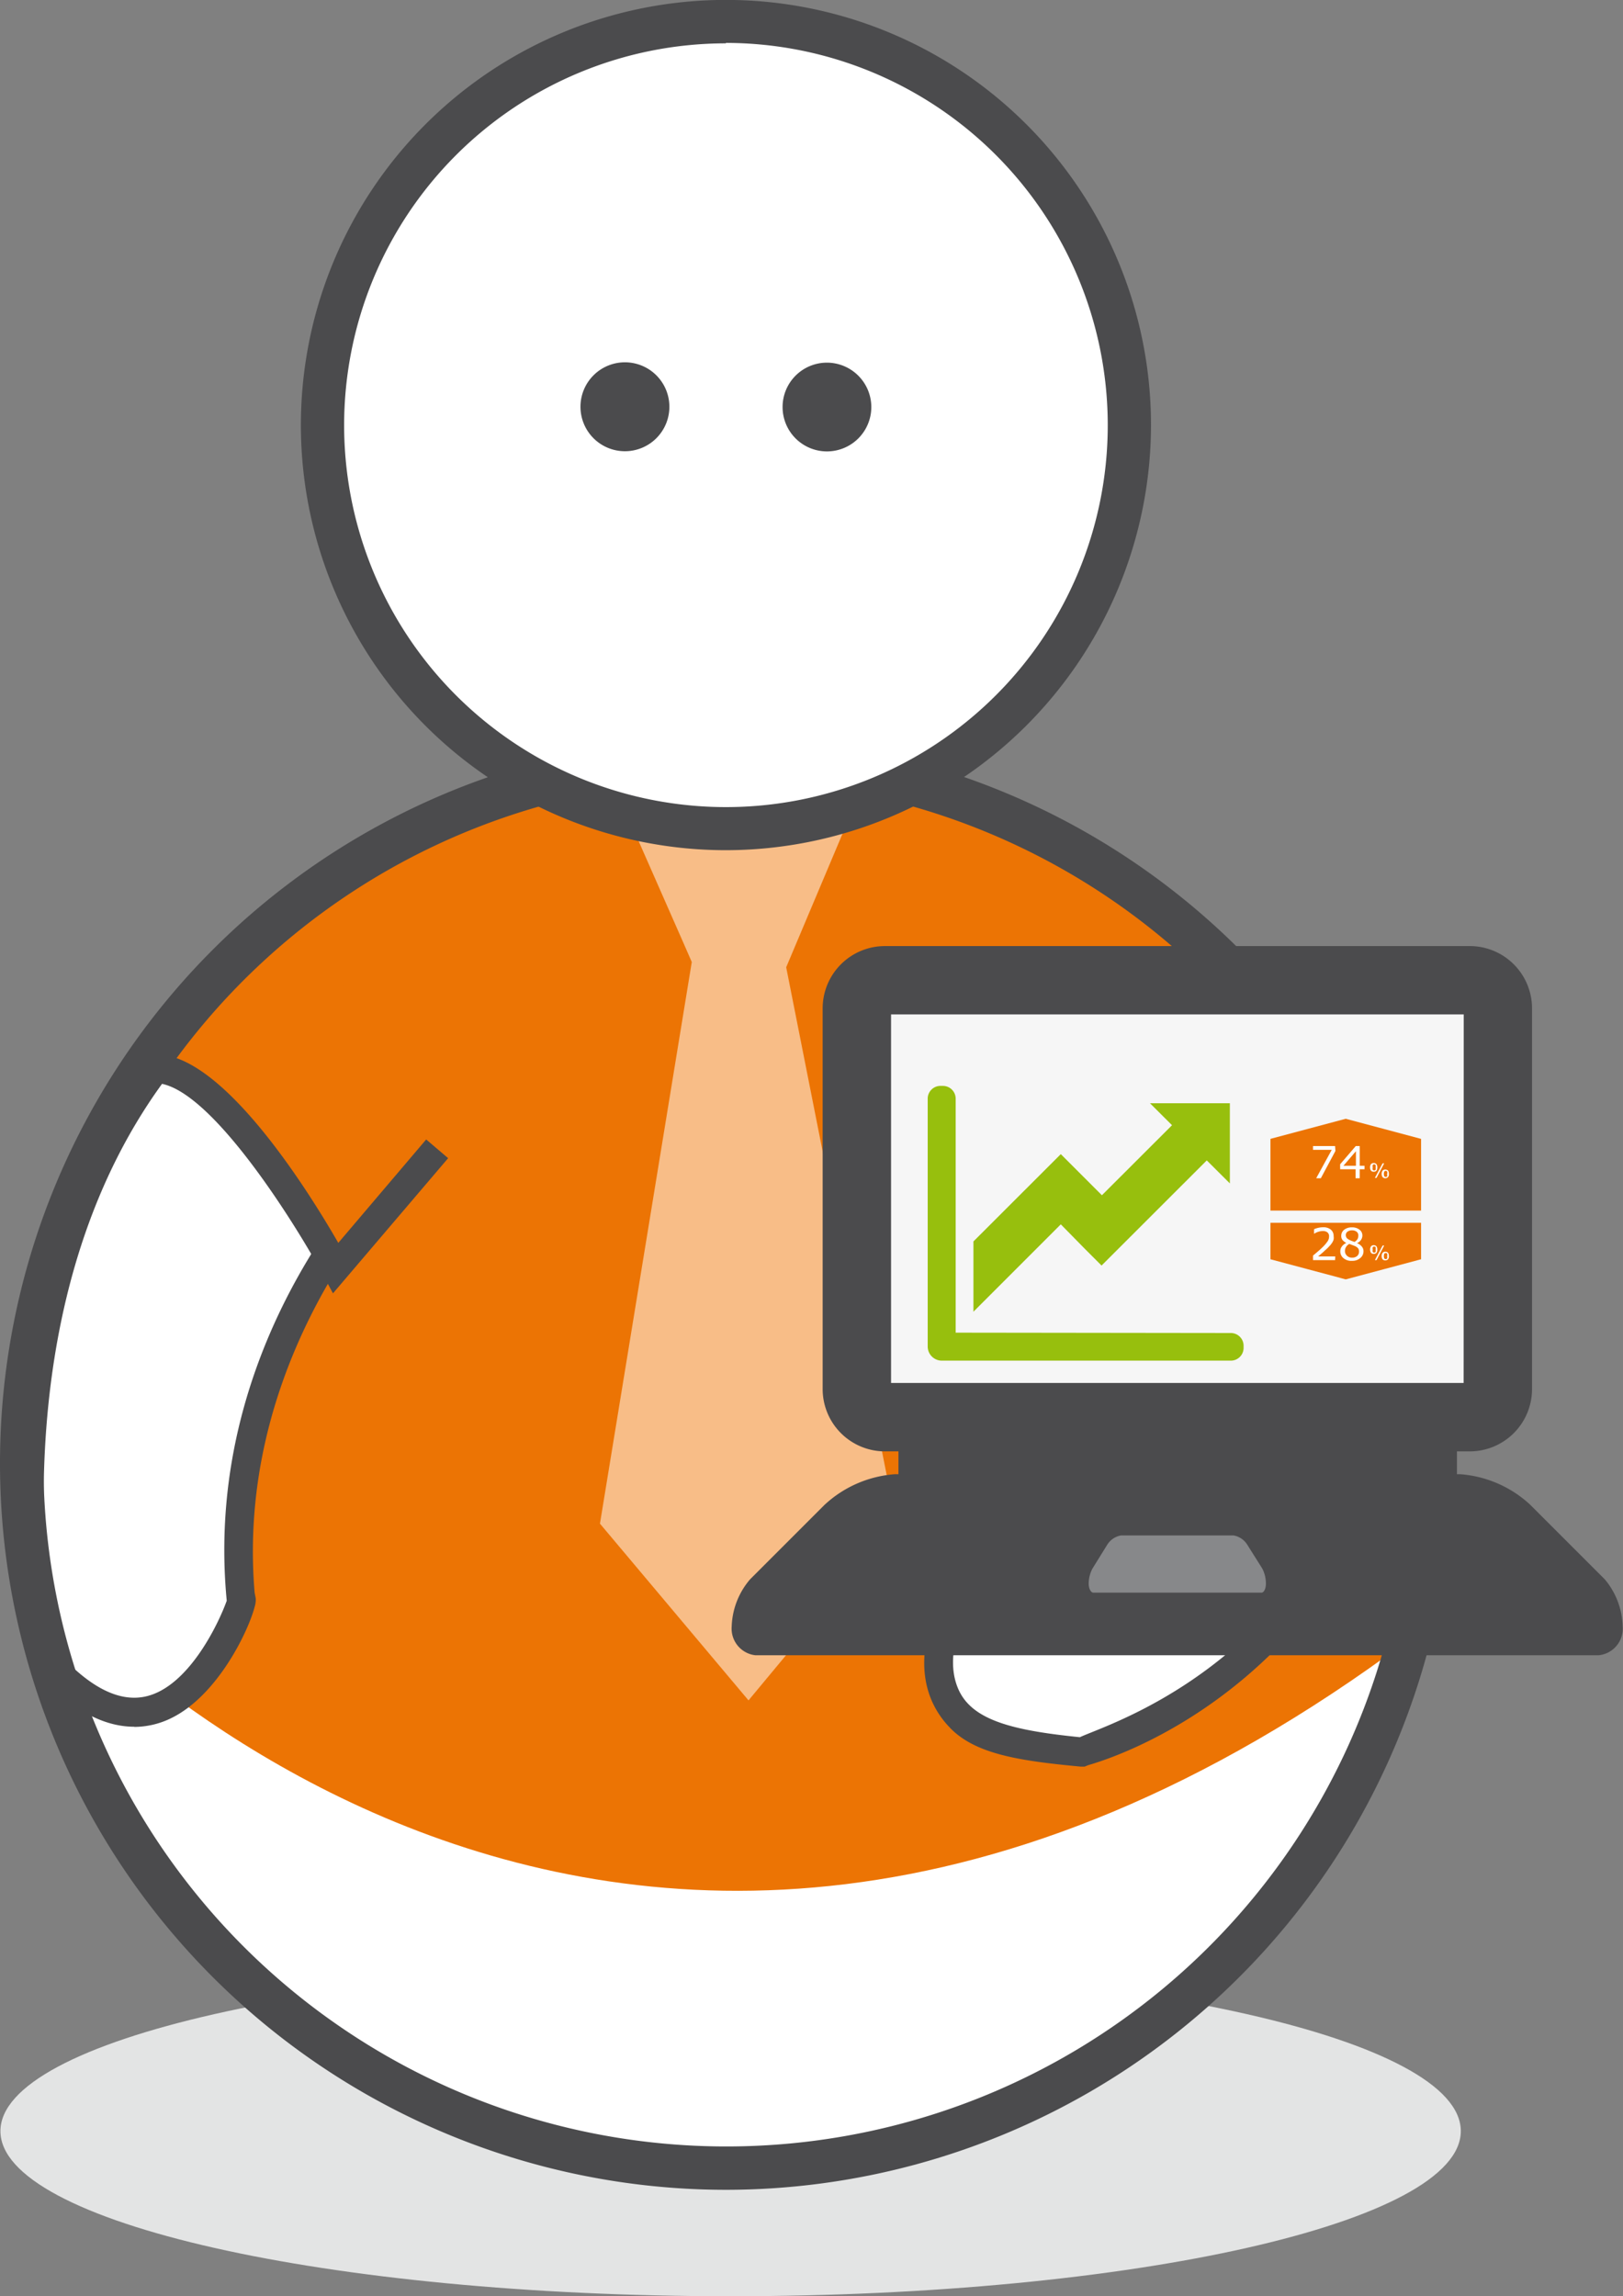
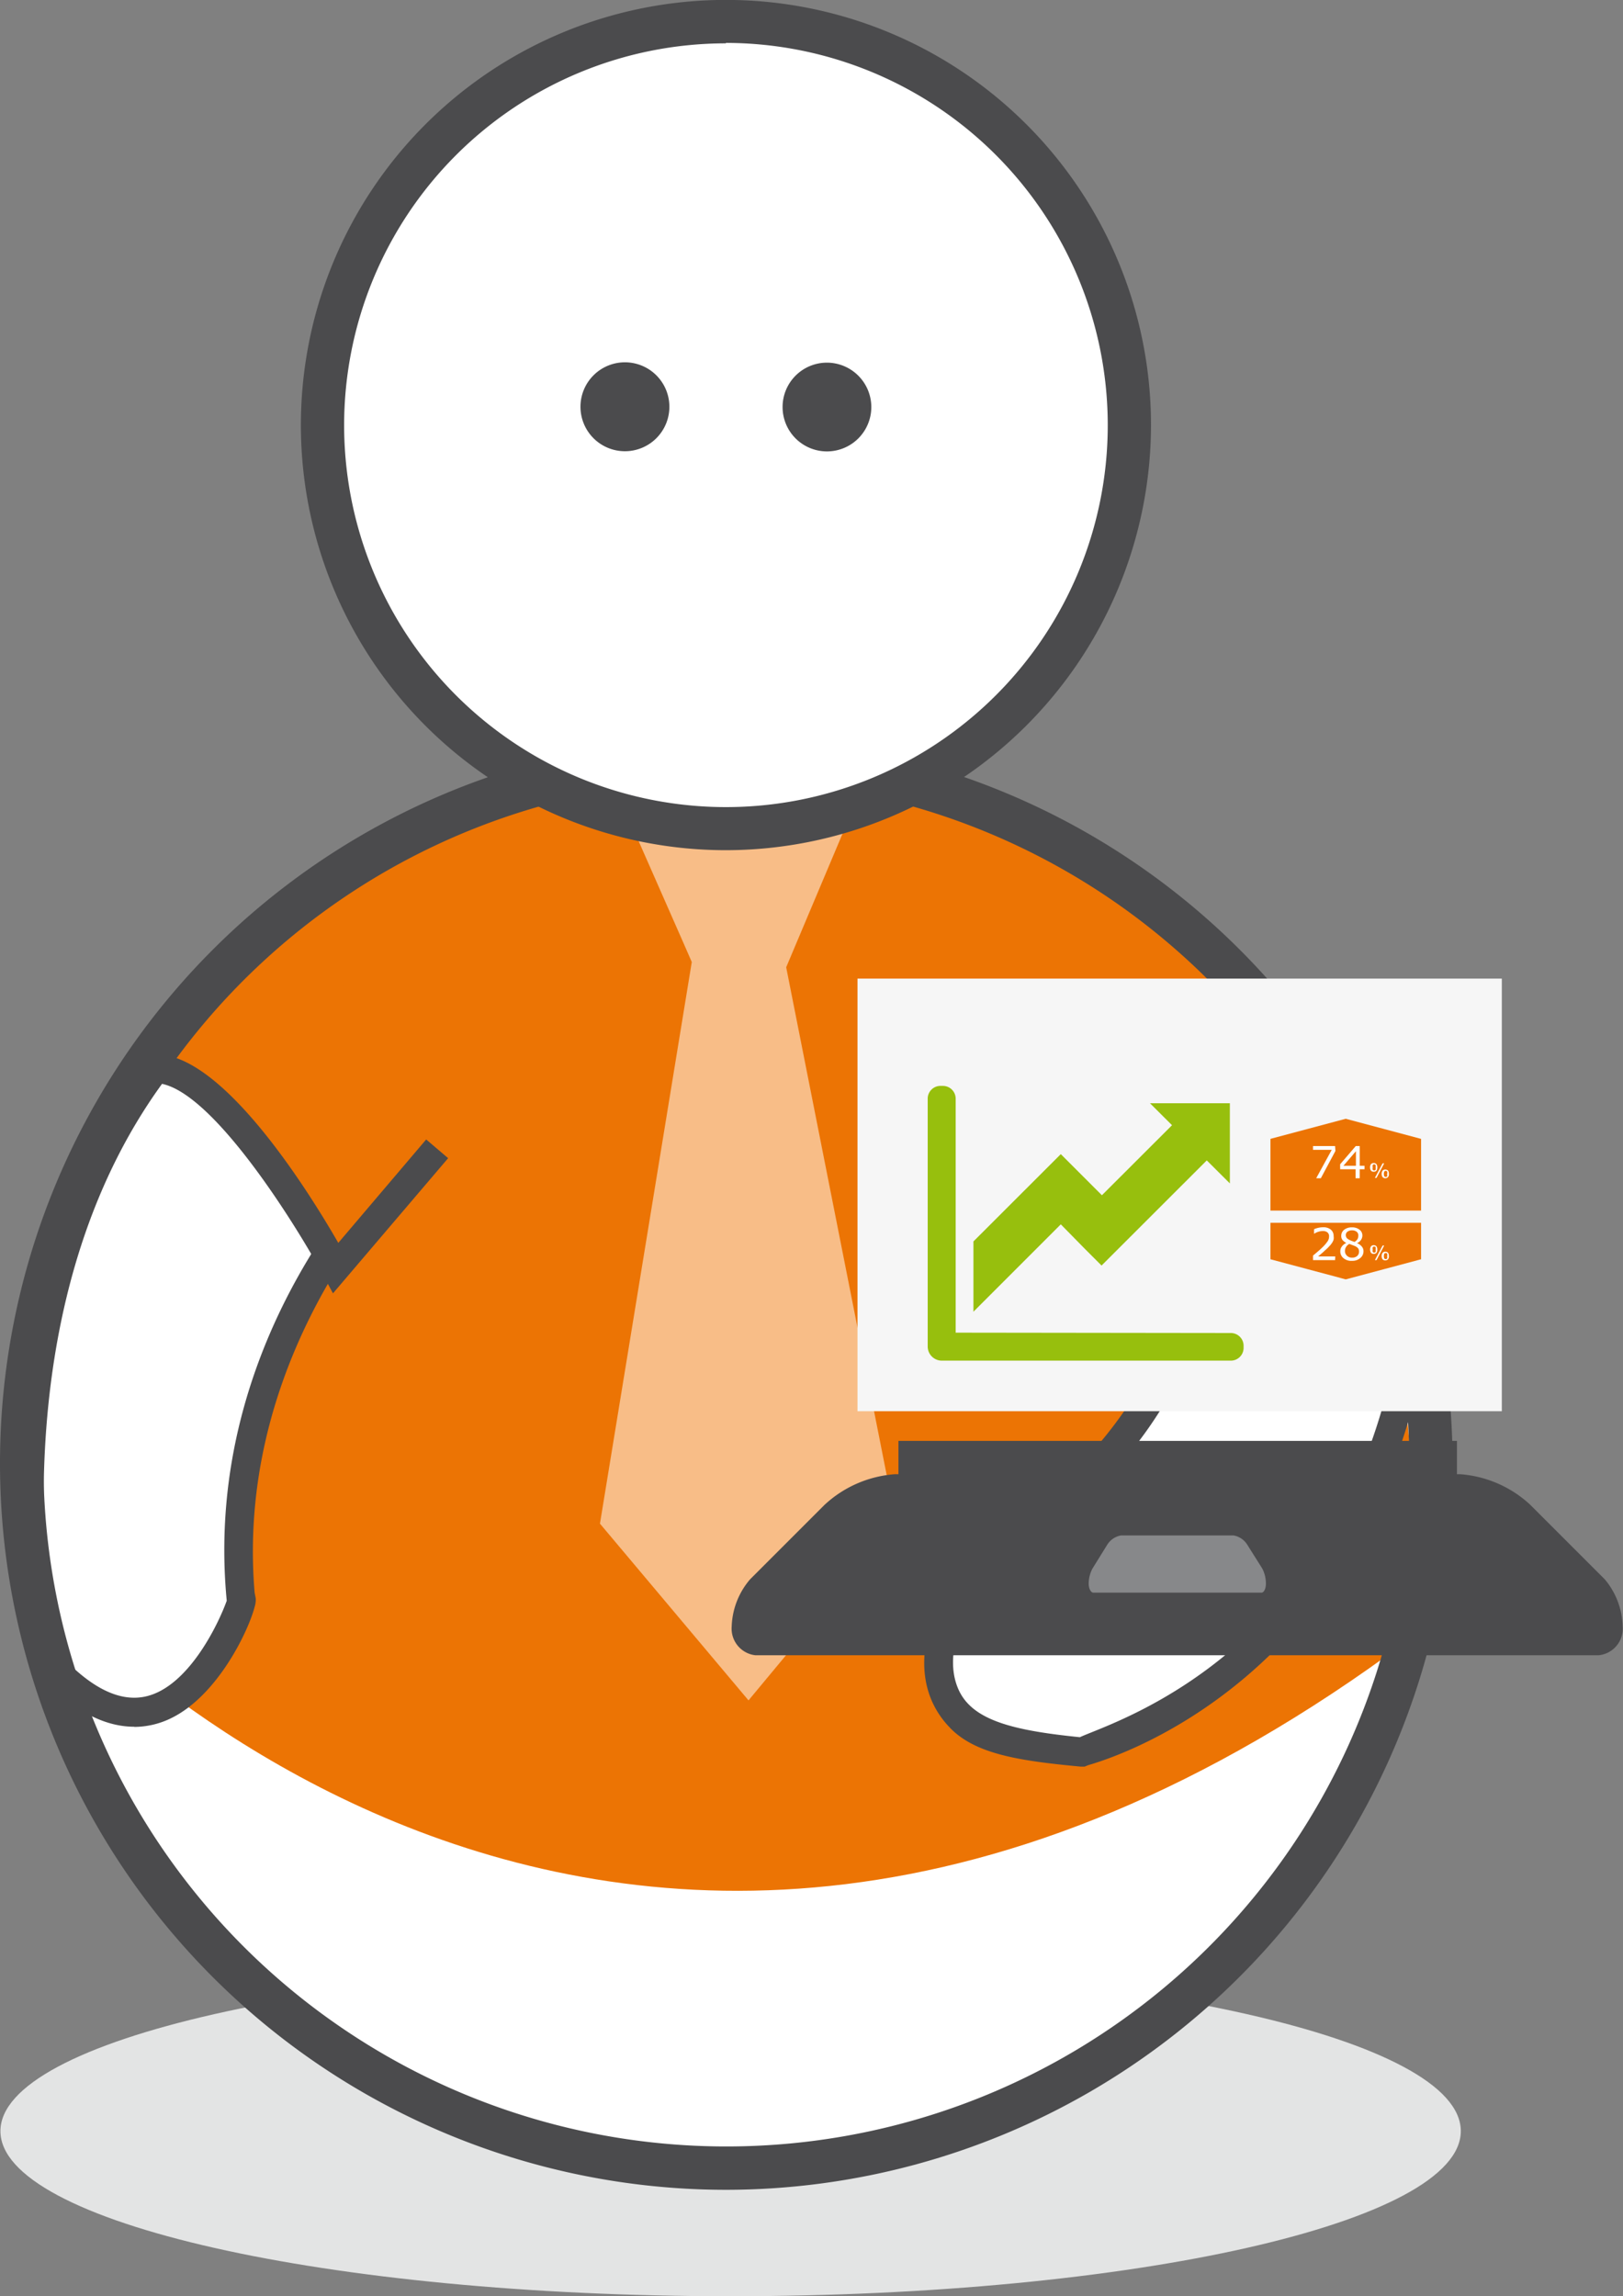
<svg xmlns="http://www.w3.org/2000/svg" viewBox="0 0 189.12 267.52">
  <rect x="0" y="0" width="189.12" height="267.52" fill="#808080" stroke="none" />
  <defs>
    <style>.cls-1{fill:#e3e4e4;}.cls-2{fill:#fff;}.cls-3{fill:#ec7404;}.cls-4{fill:#4b4b4d;}.cls-5{fill:#f8bd87;}.cls-6{fill:#f18f00;}.cls-7{fill:#2e2d30;}.cls-8{fill:#f6f6f6;}.cls-9{fill:#87888a;}.cls-10{fill:#97bf0d;}</style>
  </defs>
  <title>Element 1</title>
  <g id="Ebene_2" data-name="Ebene 2">
    <g id="Ebene_1-2" data-name="Ebene 1">
      <path class="cls-1" d="M.05,248.28c0,10.63,38.1,19.24,85.08,19.24s85.09-8.61,85.09-19.24S132.12,229,85.13,229,.05,237.65.05,248.28Z" />
      <path class="cls-2" d="M166.89,170.49A82.1,82.1,0,1,1,84.8,88.4a82.09,82.09,0,0,1,82.09,82.09" />
      <path class="cls-3" d="M2.26,181.37S68.8,262,164,191.14c0,0,11.6-81.19-60.43-98.89L58.42,91,45.6,97.74S-5.06,125.82,2.26,181.37" />
      <path class="cls-2" d="M47.25,134.75s-22.33,20.94-19.16,51.94c.85-2.57-7.23,24.94-23.22,6.27,0,0-9.55-46.57,18.84-75" />
      <path class="cls-4" d="M15.63,201.17c-3.27,0-7.37-1.67-12-7.12l-.29-.32-.08-.43c-.1-.47-9.41-47.79,19.29-76.5l2.38,2.38c-26,26-19.3,68.35-18.46,73,3.78,4.29,7.28,6.14,10.43,5.48,5.07-1.07,8.59-8.57,9.52-11.17-3-31.28,18.78-52.12,19.71-53L48.4,136c-.22.2-21.2,20.31-18.73,49.55l.13.66a2.82,2.82,0,0,1-.11.93l0,0h0c-.71,2.82-4.31,10.4-9.78,13.05a9.85,9.85,0,0,1-4.27,1" />
      <path class="cls-3" d="M40.17,146.86s-15.45-23.41-21.21-22c-5.13,1.25-1.78-3.58-1.78-3.58l13.67-15.86L48.66,123.8l-.83,16.84Z" />
      <path class="cls-4" d="M38.8,150.68l-1.16-2.16c-3.2-5.89-12.84-21.37-19-22.29a2.53,2.53,0,0,0-2.35.8l-2.37-2.39a5.87,5.87,0,0,1,5.21-1.73c7.6,1.12,16.9,16,20.29,21.89l10.24-12.05,2.56,2.18Z" />
      <polygon class="cls-5" points="91.61 112.69 98.61 96.1 73.9 96.82 79.72 110.04 80.61 112.08 69.91 177.51 87.22 198.1 104.42 177.4 91.61 112.69" />
      <path class="cls-2" d="M141,132.29s-.8,33.69-27.4,50.26c0,0-15.43,20.07,12.48,22.68,0,0,33.27-9,38.47-54.33" />
      <path class="cls-4" d="M110.73,201.32a10.43,10.43,0,0,1-2.15-3.16c-3.24-7.45,3.43-16.26,3.72-16.64l.18-.24.26-.16c25.49-15.88,24.91-34.66,24.92-35l3.36.08c0,1.41.56,20.68-26.23,37.59-.93,1.31-5.34,7.95-3.12,13,1.59,3.64,6.36,4.81,14.16,5.6,4.06-1.9,33.14-10.34,37.89-51.79l3.34.38c-5.25,45.75-39.87,54.5-40.29,54.68l-.39.16-.42,0c-7.16-.67-12.26-1.45-15.23-4.49" />
      <path class="cls-6" d="M136.31,145.51c4.86-.66,23.8-3.54,28.34,2.71,5.19,7.11-16.63-24.64-16.63-24.64l-12.55,11.25Z" />
      <path class="cls-7" d="M134.49,149.11l1.62-11.27,3.35.37-1.13,6.7c5.38-.89,18.93-2.47,27.75,2.36,2.38,1.31.76,4.42-.76,3.45-9.51-6.11-28.33-2.15-28.55-2.1Z" />
      <path class="cls-4" d="M84.63,255.12a84.63,84.63,0,1,1,84.63-84.63,84.73,84.73,0,0,1-84.63,84.63m0-164.21a79.58,79.58,0,1,0,79.59,79.58A79.68,79.68,0,0,0,84.63,90.91" />
      <path class="cls-2" d="M131.6,49.53a47,47,0,1,1-47-47,47,47,0,0,1,47,47" />
      <path class="cls-4" d="M84.59,99.05a49.53,49.53,0,1,1,49.53-49.52A49.58,49.58,0,0,1,84.59,99.05m0-94a44.49,44.49,0,1,0,44.49,44.49A44.54,44.54,0,0,0,84.59,5" />
      <path class="cls-2" d="M122.72,48.63c0,18.71-14.63,33.88-32.66,33.88S57.39,67.34,57.39,48.63,72,14.74,90.06,14.74s32.66,15.17,32.66,33.89" />
      <path class="cls-4" d="M72.83,42.21A5.18,5.18,0,1,0,78,47.38a5.18,5.18,0,0,0-5.17-5.17" />
      <path class="cls-4" d="M96.36,42.25a5.17,5.17,0,1,0,5.17,5.17,5.18,5.18,0,0,0-5.17-5.17" />
      <rect class="cls-4" x="104.69" y="167.87" width="65.08" height="5.66" />
      <rect class="cls-8" x="99.92" y="114.01" width="75.08" height="50.4" />
-       <path class="cls-4" d="M171.26,110.22H103.12a7.26,7.26,0,0,0-7.26,7.26v44.35a7.26,7.26,0,0,0,7.26,7.26h68.14a7.26,7.26,0,0,0,7.26-7.26V117.48A7.26,7.26,0,0,0,171.26,110.22Zm-.71,50.9H103.83V118.18h66.73Z" />
      <path class="cls-4" d="M187,184l-8.68-8.68a13.44,13.44,0,0,0-8.2-3.57H104.29a13.46,13.46,0,0,0-8.21,3.57L87.4,184a8.87,8.87,0,0,0-2.14,5.5A3.12,3.12,0,0,0,88,192.84h98.3a3.11,3.11,0,0,0,2.78-3.36A8.87,8.87,0,0,0,187,184Z" />
      <path class="cls-9" d="M147,185.55H127.42c-.31,0-.56-.47-.56-1.05a3.82,3.82,0,0,1,.43-1.74L129,180a2.38,2.38,0,0,1,1.64-1.12h13.08a2.36,2.36,0,0,1,1.64,1.12l1.72,2.73a3.82,3.82,0,0,1,.43,1.74C147.52,185.08,147.27,185.55,147,185.55Z" />
      <polygon class="cls-3" points="165.58 132.68 161.2 131.51 156.81 130.34 152.43 131.51 148.04 132.68 148.04 132.68 148.04 141.04 165.59 141.04 165.59 132.68 165.58 132.68" />
      <polygon class="cls-3" points="148.04 142.46 148.04 146.71 148.04 146.71 152.43 147.88 156.81 149.05 161.2 147.88 165.58 146.71 165.59 146.71 165.59 142.46 148.04 142.46" />
      <path class="cls-2" d="M155.61,134.09l-1.7,3.18h-.54l1.81-3.31H153v-.44h2.57Z" />
      <path class="cls-2" d="M159,136.22h-.56v1.05h-.48v-1.05h-1.8v-.58l1.82-2.12h.46v2.3H159Zm-1-.4v-1.7l-1.46,1.7Z" />
      <path class="cls-2" d="M160.49,136a.61.61,0,0,1-.1.39.42.42,0,0,1-.32.12.4.4,0,0,1-.31-.12.59.59,0,0,1-.11-.38.6.6,0,0,1,.11-.39.4.4,0,0,1,.31-.12.38.38,0,0,1,.32.13A.56.56,0,0,1,160.49,136Zm-.2,0a.56.56,0,0,0,0-.27.2.2,0,0,0-.17-.08.18.18,0,0,0-.16.08.48.48,0,0,0,0,.28.46.46,0,0,0,0,.27.18.18,0,0,0,.16.08.2.2,0,0,0,.17-.08A.58.58,0,0,0,160.29,136Zm1-.47-.89,1.7h-.19l.9-1.7Zm.55,1.23a.52.52,0,0,1-.11.38.43.43,0,0,1-.62,0,.57.57,0,0,1-.11-.38.59.59,0,0,1,.11-.38.4.4,0,0,1,.31-.12.42.42,0,0,1,.32.12A.59.59,0,0,1,161.83,136.8Zm-.2,0a.56.56,0,0,0,0-.27.2.2,0,0,0-.17-.08.18.18,0,0,0-.16.08.46.46,0,0,0-.05.27.48.48,0,0,0,.05.28.18.18,0,0,0,.16.08.2.2,0,0,0,.17-.08A.58.58,0,0,0,161.63,136.8Z" />
      <path class="cls-2" d="M155.57,146.81H153v-.53l.53-.45c.18-.15.35-.3.5-.45a4.58,4.58,0,0,0,.66-.75,1,1,0,0,0,.18-.59.56.56,0,0,0-.19-.46.81.81,0,0,0-.54-.16,1.57,1.57,0,0,0-.5.08,1.87,1.87,0,0,0-.52.24h0v-.53a2.31,2.31,0,0,1,.47-.16,2.41,2.41,0,0,1,.58-.07,1.34,1.34,0,0,1,.91.28.94.94,0,0,1,.32.75,1.29,1.29,0,0,1,0,.4,1.39,1.39,0,0,1-.16.35,2.26,2.26,0,0,1-.23.31l-.32.34-.56.51-.54.46h2Z" />
      <path class="cls-2" d="M158.88,145.76a1,1,0,0,1-.38.81,1.38,1.38,0,0,1-.95.32,1.41,1.41,0,0,1-1-.31,1,1,0,0,1-.37-.81.88.88,0,0,1,.19-.56,1.22,1.22,0,0,1,.51-.4v0a1.41,1.41,0,0,1-.45-.35.76.76,0,0,1-.14-.48.88.88,0,0,1,.34-.71,1.41,1.41,0,0,1,.89-.28,1.37,1.37,0,0,1,.89.27.83.83,0,0,1,.34.69.89.89,0,0,1-.16.5,1,1,0,0,1-.47.38v0a1.32,1.32,0,0,1,.54.37A.81.81,0,0,1,158.88,145.76Zm-.52.05a.6.6,0,0,0-.1-.37,1.05,1.05,0,0,0-.4-.28l-.26-.1-.37-.14a.94.94,0,0,0-.37.34.87.87,0,0,0-.14.48.74.74,0,0,0,.24.56.8.8,0,0,0,.59.22.85.85,0,0,0,.59-.19A.65.65,0,0,0,158.36,145.81Zm-.08-1.88a.54.54,0,0,0-.2-.43.85.85,0,0,0-.54-.16.86.86,0,0,0-.52.15.5.5,0,0,0-.2.41.58.58,0,0,0,.1.32,1.14,1.14,0,0,0,.31.23l.27.12.34.12a1.14,1.14,0,0,0,.35-.34A.93.93,0,0,0,158.28,143.93Z" />
      <path class="cls-2" d="M160.49,145.58a.58.58,0,0,1-.1.38.42.42,0,0,1-.32.12.4.4,0,0,1-.31-.12.71.71,0,0,1,0-.76.41.41,0,0,1,.31-.13.41.41,0,0,1,.32.13A.58.58,0,0,1,160.49,145.58Zm-.2,0a.63.63,0,0,0,0-.28.19.19,0,0,0-.17-.07.18.18,0,0,0-.16.07.52.52,0,0,0,0,.28.46.46,0,0,0,0,.27.16.16,0,0,0,.16.08.18.18,0,0,0,.17-.08A.56.56,0,0,0,160.29,145.58Zm1-.47-.89,1.7h-.19l.9-1.7Zm.55,1.23a.54.54,0,0,1-.11.38.46.46,0,0,1-.62,0,.59.59,0,0,1-.11-.38.57.57,0,0,1,.11-.38.37.37,0,0,1,.31-.13.39.39,0,0,1,.32.13A.58.58,0,0,1,161.83,146.34Zm-.2,0a.6.6,0,0,0,0-.28.2.2,0,0,0-.17-.08.18.18,0,0,0-.16.08.5.5,0,0,0-.05.28.46.46,0,0,0,.05.27.18.18,0,0,0,.16.08.2.2,0,0,0,.17-.08A.56.56,0,0,0,161.63,146.34Z" />
      <path class="cls-10" d="M126.36,145.44l2,2,12.26-12.25,2.69,2.68v-9.34H134l2.57,2.56-8.17,8.16-2.79-2.79-2-2-10.18,10.17v8.19l10.18-10.18Zm-15,9.82V128a1.49,1.49,0,0,0-1.49-1.49h-.24A1.49,1.49,0,0,0,108.1,128v28.87a1.65,1.65,0,0,0,1.65,1.65h33.67a1.49,1.49,0,0,0,1.49-1.48v-.25a1.49,1.49,0,0,0-1.49-1.49Z" />
    </g>
  </g>
</svg>